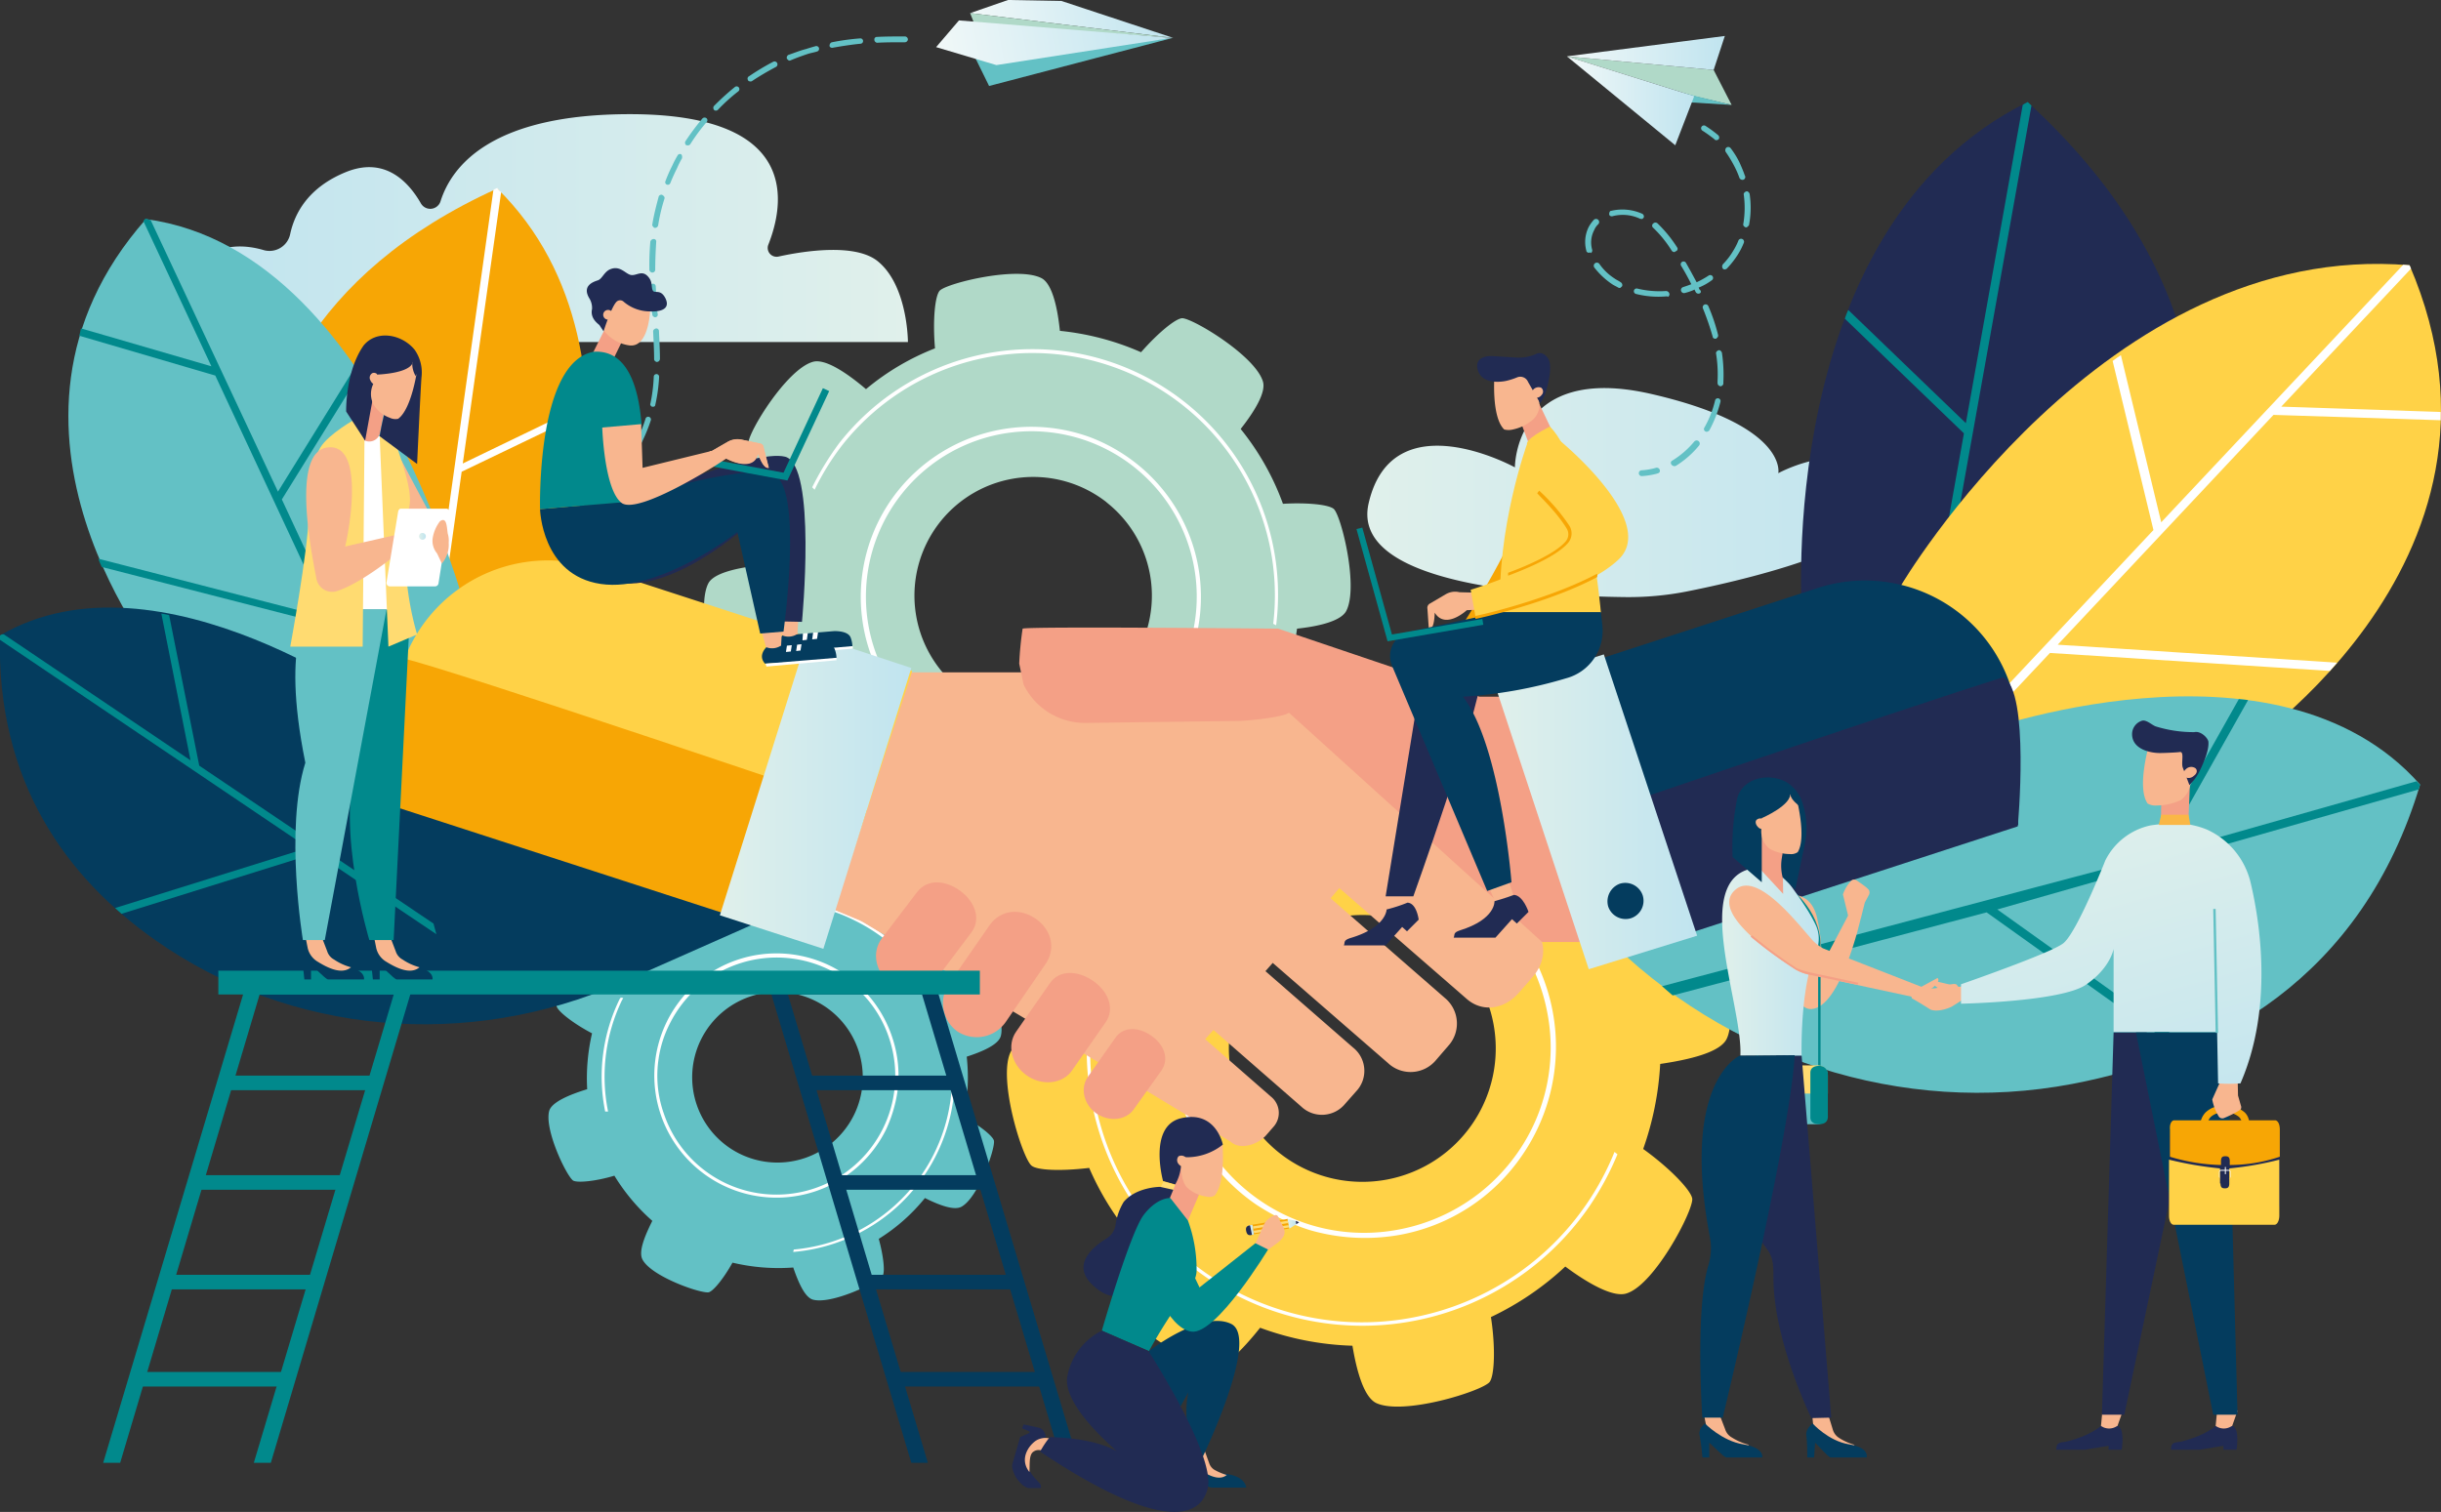
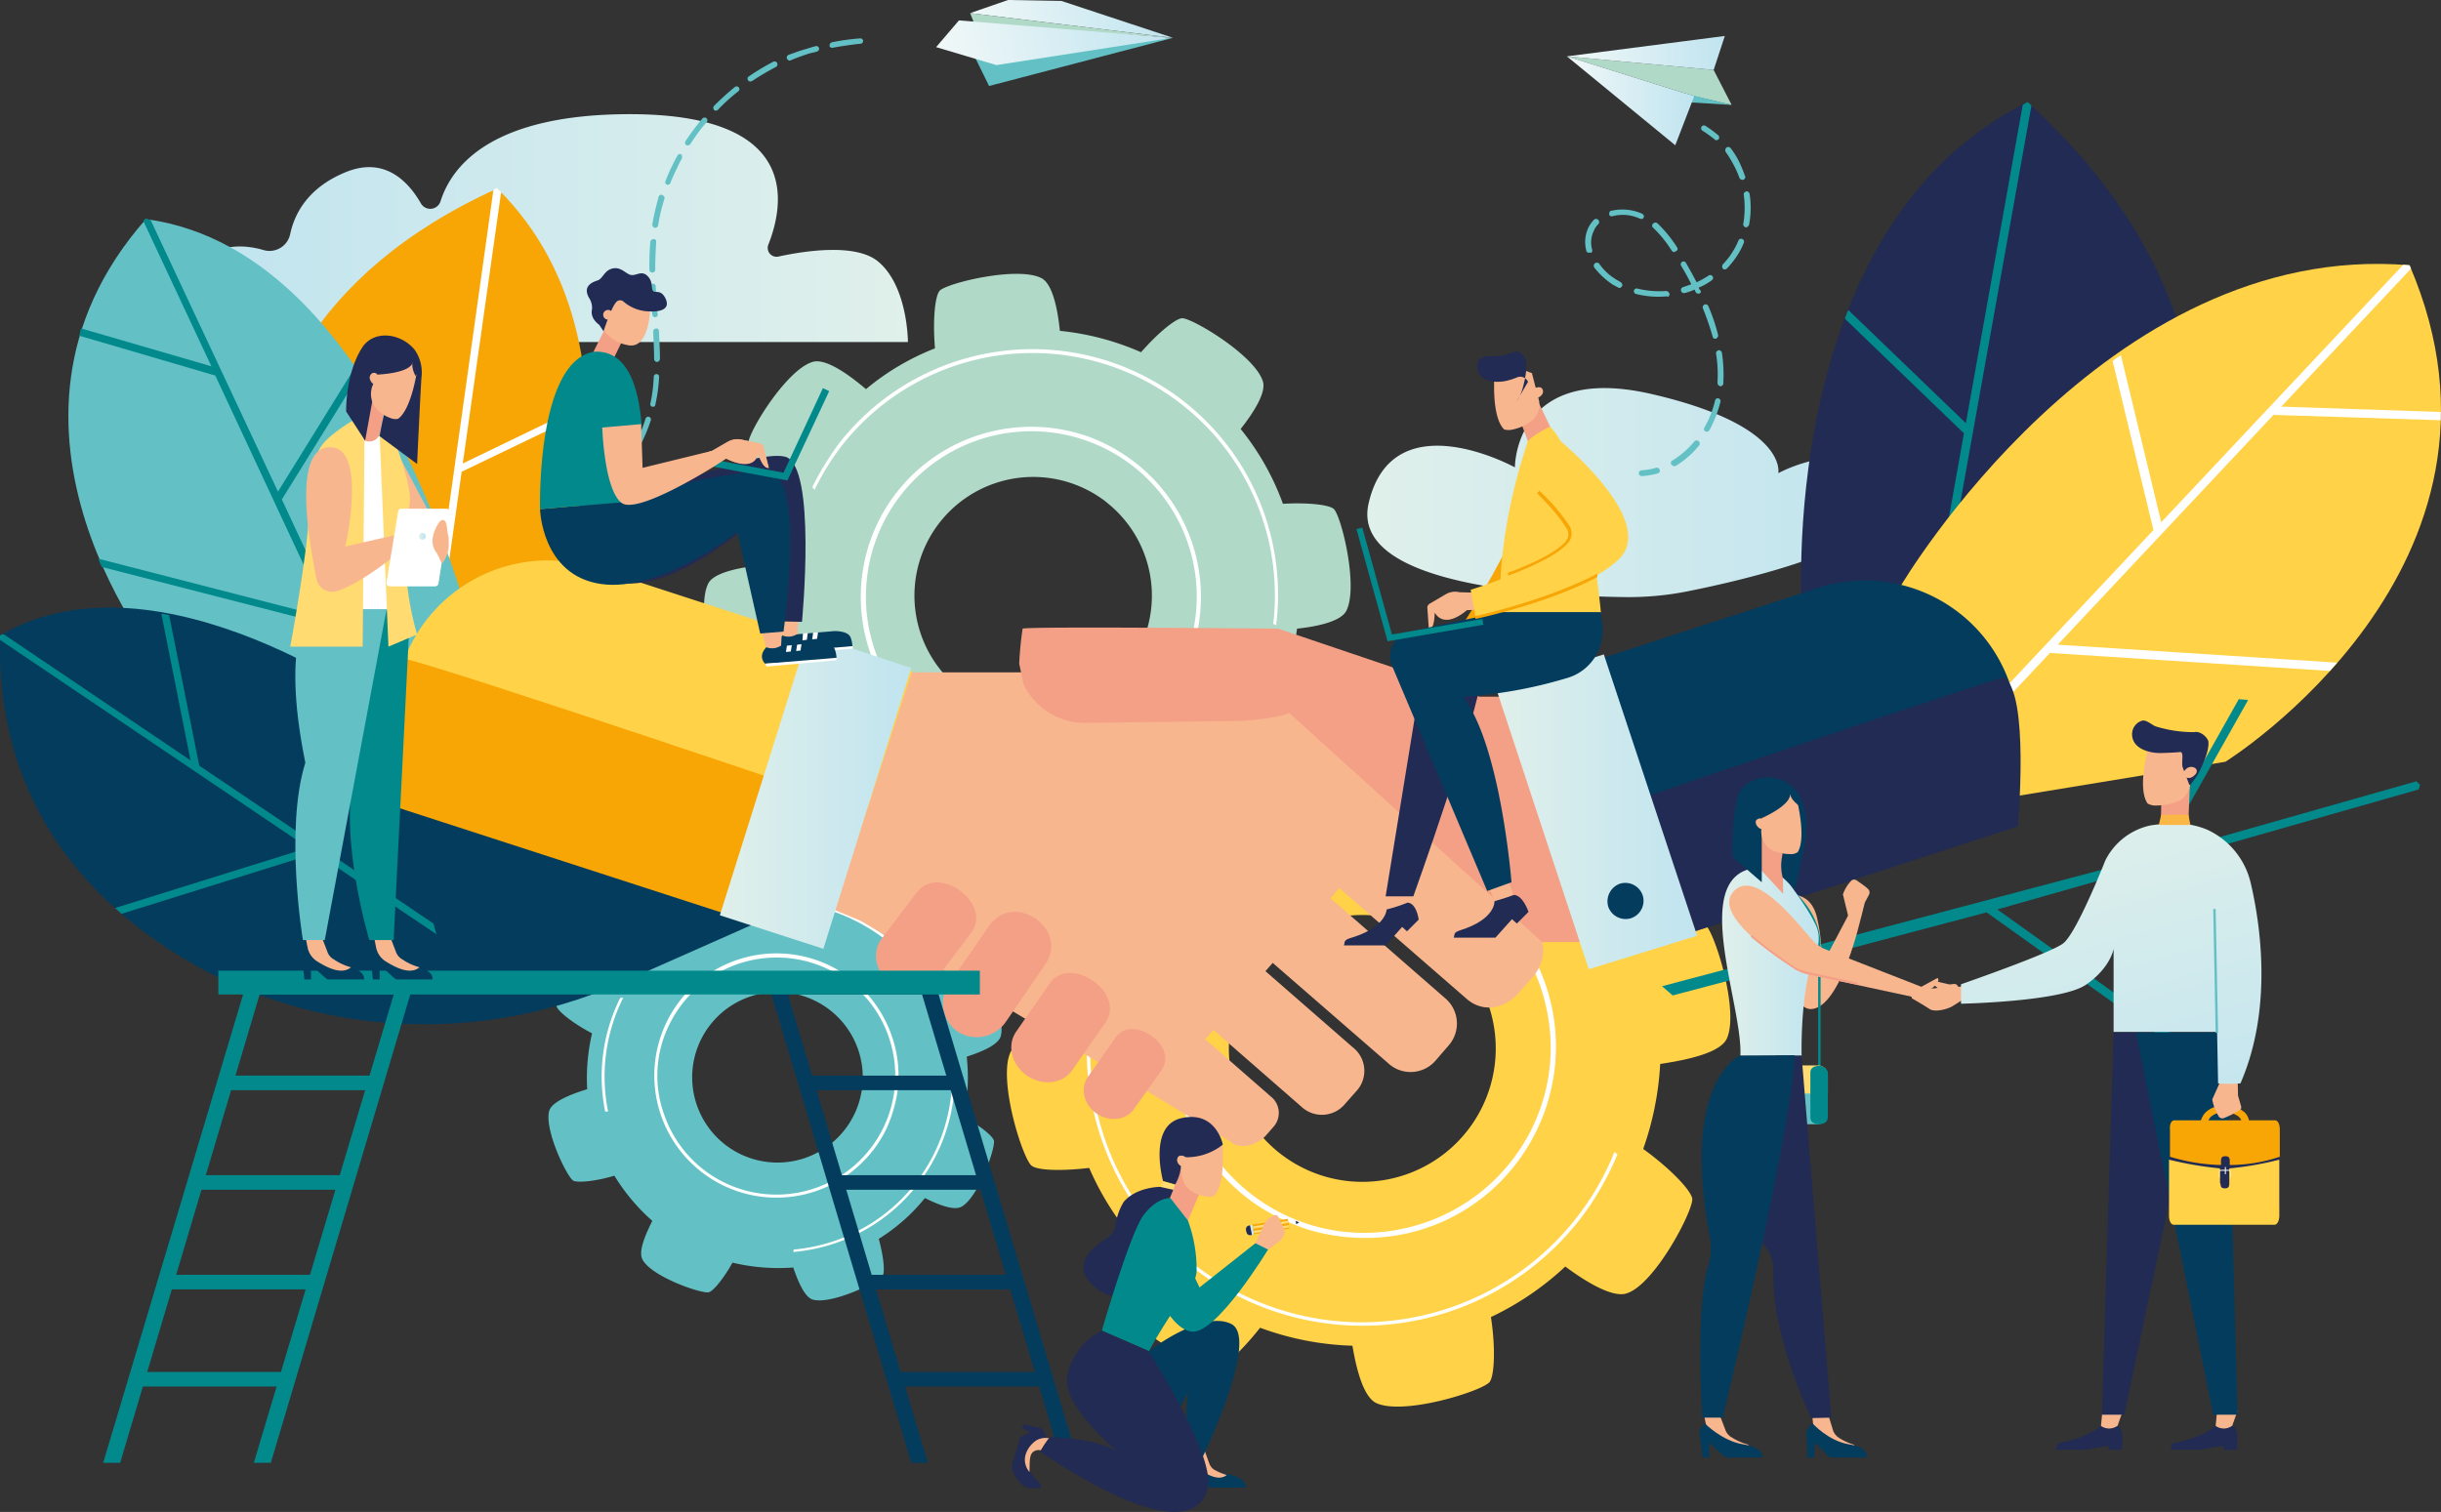
<svg xmlns="http://www.w3.org/2000/svg" xmlns:xlink="http://www.w3.org/1999/xlink" viewBox="0 0 502.3 311.21">
  <rect x="0" y="0" width="502.3" height="311.21" fill="#333333" stroke="none" />
  <defs>
    <style>.cls-1{fill:#ffd247;}.cls-2{fill:#fff;}.cls-3{fill:#b0d9c8;}.cls-4{fill:#63c1c5;}.cls-5{fill:url(#linear-gradient);}.cls-6{fill:#212b53;}.cls-7{fill:#01898c;}.cls-8{fill:url(#linear-gradient-2);}.cls-9{fill:url(#linear-gradient-3);}.cls-10{fill:url(#linear-gradient-4);}.cls-11{fill:url(#linear-gradient-5);}.cls-12{fill:url(#linear-gradient-6);}.cls-13{fill:#f7a605;}.cls-14{fill:#043c5e;}.cls-15{fill:#f8b68f;}.cls-16{fill:#f4a086;}.cls-17{fill:url(#linear-gradient-7);}.cls-18{fill:url(#linear-gradient-8);}.cls-19{fill:url(#linear-gradient-9);}.cls-20{fill:#fab746;}.cls-21{fill:#ffdb71;}.cls-22{fill:url(#linear-gradient-10);}.cls-23{fill:url(#linear-gradient-11);}.cls-24{fill:url(#linear-gradient-12);}.cls-25{fill:url(#linear-gradient-13);}</style>
    <linearGradient id="linear-gradient" x1="281.37" y1="180.6" x2="388.44" y2="180.6" gradientTransform="matrix(1, 0, 0, -1, 0, 282)" gradientUnits="userSpaceOnUse">
      <stop offset="0" stop-color="#e0f0eb" />
      <stop offset="1" stop-color="#c0e4ef" />
    </linearGradient>
    <linearGradient id="linear-gradient-2" x1="-351.74" y1="235.05" x2="-202.53" y2="235.05" gradientTransform="translate(-164.91 282) rotate(180)" xlink:href="#linear-gradient" />
    <linearGradient id="linear-gradient-3" x1="-204.91" y1="271.1" x2="-172.41" y2="271.1" gradientTransform="matrix(1, 0, 0, -1, 527.37, 282)" gradientUnits="userSpaceOnUse">
      <stop offset="0" stop-color="#f1f8f8" />
      <stop offset="1" stop-color="#c0e4ef" />
    </linearGradient>
    <linearGradient id="linear-gradient-4" x1="-204.91" y1="261.25" x2="-178.71" y2="261.25" xlink:href="#linear-gradient-3" />
    <linearGradient id="linear-gradient-5" x1="72.52" y1="229.39" x2="112.7" y2="229.39" gradientTransform="matrix(0.98, -0.18, -0.18, -0.98, 171.08, 247.05)" xlink:href="#linear-gradient-3" />
    <linearGradient id="linear-gradient-6" x1="64.31" y1="228.27" x2="112.4" y2="228.27" gradientTransform="matrix(0.98, -0.18, -0.18, -0.98, 171.08, 247.05)" xlink:href="#linear-gradient-3" />
    <linearGradient id="linear-gradient-7" x1="307.83" y1="114.9" x2="349.23" y2="114.9" xlink:href="#linear-gradient" />
    <linearGradient id="linear-gradient-8" x1="148.13" y1="119.1" x2="187.53" y2="119.1" xlink:href="#linear-gradient" />
    <linearGradient id="linear-gradient-9" x1="-160.32" y1="116.52" x2="-181.42" y2="40.75" gradientTransform="translate(265.03 282) rotate(180)" xlink:href="#linear-gradient" />
    <linearGradient id="linear-gradient-10" x1="354.38" y1="84" x2="374.26" y2="84" xlink:href="#linear-gradient" />
    <linearGradient id="linear-gradient-11" x1="86.18" y1="171.6" x2="87.61" y2="171.6" xlink:href="#linear-gradient" />
    <linearGradient id="linear-gradient-12" x1="257.08" y1="28.85" x2="258.08" y2="28.85" xlink:href="#linear-gradient" />
    <linearGradient id="linear-gradient-13" x1="264.97" y1="30.1" x2="266.74" y2="30.1" xlink:href="#linear-gradient" />
  </defs>
  <g id="Layer_2" data-name="Layer 2">
    <g id="Ñëîé_1" data-name="Ñëîé 1">
      <path class="cls-1" d="M348.23,246.8c-.1-1.6-4.4-6.2-10.1-10.3a62.54,62.54,0,0,0,3.5-17.5c6.1-.9,12.4-2.4,13.7-5.2,2.6-5.6-2.4-21.6-4.3-23.3-1.2-1.1-7.7-1.3-14.8-.1a63.73,63.73,0,0,0-9.5-14.9c3.7-4.9,7.1-10.5,6-13.4-2.1-5.8-16.9-13.6-19.6-13.5-1.6.1-6.2,4.4-10.3,10a60.86,60.86,0,0,0-17.6-4.1c-.9-5.9-2.4-11.8-5.1-13-5.6-2.6-21.6,2.4-23.3,4.3-1,1.2-1.3,6.9-.3,13.3a59.77,59.77,0,0,0-16.1,9.9c-4.5-3.2-9.3-5.9-11.9-5-5.8,2.1-13.6,16.9-13.5,19.6.1,1.5,3.5,5.3,8.4,9a61.57,61.57,0,0,0-4.4,19.2c-5.2.9-10,2.4-11.1,4.8-2.6,5.6,2.4,21.6,4.3,23.3,1.1,1,6,1.2,11.9.5A58.19,58.19,0,0,0,235,257c-3,4.3-5.3,8.7-4.4,11.2,2.1,5.8,16.9,13.6,19.6,13.5,1.5-.1,5.3-3.6,9.1-8.4a59.88,59.88,0,0,0,19,3.7c.9,5.4,2.4,10.6,4.9,11.8,5.6,2.6,21.6-2.4,23.3-4.3,1-1.2,1.3-6.9.3-13.4a60,60,0,0,0,15.3-10.4c4.7,3.5,10,6.5,12.7,5.5C340.53,264.3,348.33,249.4,348.23,246.8Zm-83.5-8.4a27.46,27.46,0,1,1,38.2-7A27.45,27.45,0,0,1,264.73,238.4Z" />
      <path class="cls-2" d="M269.53,253.2a43.51,43.51,0,0,1-11.1-5.3,39.4,39.4,0,1,1,54.8-10.1h0a38.93,38.93,0,0,1-25.3,16.4A40.77,40.77,0,0,1,269.53,253.2Zm22.2-74.4a36.91,36.91,0,0,0-17.8-.9,38.41,38.41,0,0,0-24.6,15.9,37.72,37.72,0,0,0-6.1,28.6,38.41,38.41,0,0,0,15.9,24.6,37.72,37.72,0,0,0,28.6,6.1,38.41,38.41,0,0,0,24.6-15.9h0a37.72,37.72,0,0,0,6.1-28.6,38.41,38.41,0,0,0-15.9-24.6A35.86,35.86,0,0,0,291.73,178.8Z" />
      <path class="cls-2" d="M332.83,237.6c-.2-.2-.4-.3-.6-.5a56,56,0,0,1-83.7,25.2,55.76,55.76,0,0,1-24.1-49.3h0c-.2-.1-.5-.2-.7-.3A56.71,56.71,0,0,0,327,248.4,59.75,59.75,0,0,0,332.83,237.6Z" />
      <path class="cls-2" d="M277.33,160.1a55.88,55.88,0,0,1,34.9,9.8c.2.1.4.3.6.4.1-.2.1-.5.2-.7-.1-.1-.3-.2-.4-.3a56,56,0,0,0-35.2-9.9A1.7,1.7,0,0,0,277.33,160.1Z" />
      <path class="cls-3" d="M154,91.2c0,1.5,3.5,5.8,8.4,9.7a55.07,55.07,0,0,0-4.1,15.3c-5.4.4-11.2,1.5-12.5,3.8-2.6,4.8.9,19.3,2.5,21,1,1.1,6.8,1.6,13.2.9a52.61,52.61,0,0,0,7.6,13.7c-3.6,4.2-6.9,8.9-6.1,11.5,1.5,5.3,14.3,13,16.6,13.1,1.5,0,5.8-3.5,9.7-8.3a54.43,54.43,0,0,0,15.4,4.6c.5,5.3,1.5,10.6,3.8,11.9,4.8,2.6,19.3-.9,21-2.5,1-1,1.5-6,1-11.8a54.76,54.76,0,0,0,14.9-7.9c3.8,3.1,7.9,5.8,10.3,5.1,5.3-1.5,13-14.3,13.1-16.6,0-1.3-2.8-4.9-6.9-8.5a56.89,56.89,0,0,0,5-16.8c4.7-.5,9-1.6,10.1-3.6,2.6-4.8-.9-19.3-2.5-21-.9-.9-5.3-1.4-10.5-1.1a53.55,53.55,0,0,0-8.7-15.4c2.9-3.7,5.2-7.5,4.6-9.7-1.5-5.3-14.3-13-16.6-13.1-1.3,0-4.9,2.9-8.5,7a55.05,55.05,0,0,0-16.7-4.4c-.5-4.9-1.6-9.6-3.7-10.8-4.8-2.6-19.3.9-21,2.5-1,1-1.5,6.1-1,11.9a51.18,51.18,0,0,0-14.2,8.4c-4-3.4-8.5-6.4-11-5.6C161.83,76.1,154,88.9,154,91.2Zm73.7,12.2a24.43,24.43,0,1,1-34.3,4.1A24.46,24.46,0,0,1,227.73,103.4Z" />
      <path class="cls-2" d="M224.33,90a35.86,35.86,0,0,1,9.5,5.4,35,35,0,1,1-49.2,5.8h0A35.18,35.18,0,0,1,224.33,90Zm-23.9,64.8a34.26,34.26,0,0,0,38.5-10.9,34,34,0,1,0-53.4-42.2h0a34,34,0,0,0,5.6,47.8A29.84,29.84,0,0,0,200.43,154.8Z" />
      <path class="cls-2" d="M167.13,100.3l.5.5a52,52,0,0,1,5.7-9.2A49.89,49.89,0,0,1,262,128.4h0l.6.3a50.54,50.54,0,0,0-89.9-37.5A60,60,0,0,0,167.13,100.3Z" />
      <path class="cls-2" d="M212.13,172.2a49.52,49.52,0,0,1-30.4-10.6c-.2-.1-.3-.3-.5-.4a1.42,1.42,0,0,0-.2.6l.3.3A50,50,0,0,0,212,172.9C212,172.6,212.13,172.4,212.13,172.2Z" />
      <path class="cls-4" d="M173.33,175.9c-1,.2-3.5,3.4-5.6,7.3a39.75,39.75,0,0,0-11.4-.6c-1.1-3.8-2.7-7.6-4.5-8.2-3.8-1.1-13.4,3.5-14.4,4.9-.6.9-.1,5,1.3,9.4a39.66,39.66,0,0,0-8.5,7.4c-3.5-1.9-7.3-3.5-9-2.6-3.5,1.9-7,12-6.7,13.6.2,1,3.3,3.5,7.3,5.6a40.74,40.74,0,0,0-1,11.5c-3.6,1.1-7.2,2.6-7.8,4.4-1.1,3.8,3.5,13.4,4.9,14.4.8.5,4.5.2,8.5-1a40.61,40.61,0,0,0,7.8,9.3c-1.6,3.2-2.9,6.4-2,8,1.9,3.5,12,7,13.6,6.7.9-.2,3-2.7,4.9-6.1a40.94,40.94,0,0,0,12.5,1c1.1,3.2,2.4,6.1,4,6.6,3.8,1.1,13.4-3.5,14.4-4.9.5-.8.2-3.9-.8-7.6a38,38,0,0,0,9.5-8.4c3,1.5,6,2.6,7.5,1.8,3.5-1.9,7-12,6.7-13.6-.2-.9-2.7-3-6.2-4.9a39.81,39.81,0,0,0,.6-12.4c3.4-1.1,6.5-2.5,7-4.2,1.1-3.8-3.5-13.4-4.9-14.4-.8-.6-4.5-.2-8.5,1.1a38.9,38.9,0,0,0-8-8.7c1.8-3.3,3.2-6.9,2.3-8.5C185,179.1,174.93,175.6,173.33,175.9Zm2.4,53.6a17.55,17.55,0,1,1-8-23.5A17.54,17.54,0,0,1,175.73,229.5Z" />
      <path class="cls-2" d="M184.63,225a28.32,28.32,0,0,1-2.3,7.5,25.14,25.14,0,1,1-11.5-33.7h0a25.25,25.25,0,0,1,12.7,14.5A24.69,24.69,0,0,1,184.63,225Zm-49.1-7.1a23.36,23.36,0,0,0,1.1,11.4,24.44,24.44,0,1,0,46.3-15.7,24,24,0,0,0-12.3-14h0a24.58,24.58,0,0,0-32.8,11.1A23.29,23.29,0,0,0,135.53,217.9Z" />
      <path class="cls-2" d="M168.93,186.4c-.1.1-.2.3-.3.4a33.91,33.91,0,0,1,7.3,2.7,35.75,35.75,0,0,1-12.6,67.7h0c0,.2-.1.3-.1.5a36.28,36.28,0,0,0,13-68.7A53.18,53.18,0,0,0,168.93,186.4Z" />
      <path class="cls-2" d="M125.13,228.8a36.26,36.26,0,0,1,2.9-23,.76.76,0,0,0,.2-.4.9.9,0,0,1-.5-.1c0,.1-.1.2-.2.3a36.24,36.24,0,0,0-3,23.2Z" />
      <path class="cls-5" d="M281.63,103.6c-3.9,17,36.1,19.1,52.6,19.3a62.1,62.1,0,0,0,13.6-1.3c13.9-2.8,44.5-10.3,40.2-20.3-5.5-13-22.1-3.9-22.1-3.9s2.1-9.8-26.1-16.3-28.1,15.1-28.1,15.1S286.53,82.3,281.63,103.6Z" />
      <path class="cls-6" d="M370.83,126.7S364.73,47,417.23,21c74.3,68.1,7.1,141,7.1,141Z" />
      <path class="cls-7" d="M417.23,21c.3.2.5.5.8.7l-16.6,92.7,50.4-30.2c.1.7.1,1.3.2,1.9l-51,30.6-4.8,26.8-1.6-1,9.5-53.3h0l-24.5-23.6a13.36,13.36,0,0,1,.7-1.8l24.2,23.3,11.7-65.5c.4-.3.7-.4,1-.6Z" />
      <path class="cls-1" d="M391.13,120.6s41.9-71.3,104.7-66c26.7,62-37.9,102.2-37.9,102.2l-68.8,11.3Z" />
      <path class="cls-2" d="M436.43,73.1l8.3,34.4,49.8-53c.4,0,.9.1,1.3.1.1.2.2.5.3.7l-26.7,28.4,32.8,1.1v1.7l-34.4-1.1-44.4,47.3,57.5,3.7c-.5.6-1,1.1-1.5,1.7l-57.6-3.7L390.23,168l-1.2.2.2-1.7,53.9-57.4-8.4-34.8C435.43,73.8,435.93,73.4,436.43,73.1Z" />
-       <path class="cls-4" d="M406,151.1s62.4-23.1,92,10.4c-12,40.1-42.3,56-71.5,61.6-35.2,6.7-71.4-5.2-96.5-30.7l-17-17.2Z" />
      <path class="cls-7" d="M498,161.5c-.1.3-.2.7-.3,1L411,187.2l39.9,28.5c-.6.3-1.3.5-1.9.8l-40.2-28.7-64.6,17.1L342,203l100.4-26.6,18.3-32.5c.6.1,1.3.1,1.9.2l-17.8,31.6,52.5-14.9a2.34,2.34,0,0,0,.7.7Z" />
      <path class="cls-8" d="M186.83,70.4H41.13s-7.9-10,0-16.7c4.4-3.7,9.5-3.3,13.2-2.2a4.35,4.35,0,0,0,5.4-3.4c.9-4.1,3.6-9.5,11.5-12.7,7.7-3.1,12.6,1.6,15.4,6.5a2.22,2.22,0,0,0,4-.4c2.4-7.7,11-18,39-18,35.6,0,31.6,18.9,28.5,26.8a1.82,1.82,0,0,0,2.1,2.5c5.5-1.2,15.7-2.7,20.3.9C186.83,58.7,186.83,70.4,186.83,70.4Z" />
      <polygon class="cls-3" points="352.63 14.4 356.33 21.6 348.63 19.8 322.43 11.6 352.63 14.4" />
      <polygon class="cls-4" points="356.33 21.6 343.33 20.8 346.53 19.2 356.33 21.6" />
      <polygon class="cls-9" points="352.63 14.4 354.93 7.4 322.43 11.6 352.63 14.4" />
      <polygon class="cls-10" points="322.43 11.6 348.63 19.8 344.73 29.9 322.43 11.6" />
      <path class="cls-4" d="M353.43,28.8c.1,0,.1-.1.2-.1a.64.64,0,0,0-.1-.9,24.76,24.76,0,0,0-2.6-1.9.58.58,0,0,0-.6,1c.8.5,1.6,1.1,2.4,1.7A.53.53,0,0,0,353.43,28.8Z" />
      <path class="cls-4" d="M343.93,95.6a.52.52,0,0,1,.2-.8,18.3,18.3,0,0,0,4.5-3.9.64.64,0,0,1,1,.8,19.1,19.1,0,0,1-4.8,4.2h0A.76.76,0,0,1,343.93,95.6Zm7-6.8a.54.54,0,0,1-.2-.8,21.09,21.09,0,0,0,2.2-5.6.57.57,0,0,1,1.1.3,24.92,24.92,0,0,1-2.3,5.9c-.1.1-.2.2-.3.2A.45.45,0,0,1,350.93,88.8Zm3.1-9.3a.67.67,0,0,1-.6-.7v-.3a27.26,27.26,0,0,0-.3-5.7c-.1-.3.2-.6.5-.7s.6.2.7.5a30.56,30.56,0,0,1,.3,6v.3a.55.55,0,0,1-.3.5A.37.37,0,0,1,354,79.5Zm-.9-9.8c-.3.1-.7-.1-.7-.4a57.41,57.41,0,0,0-2-5.8.6.6,0,0,1,1.1-.5,37.35,37.35,0,0,1,2,5.9.61.61,0,0,1-.3.7C353.23,69.7,353.23,69.7,353.13,69.7Zm-3.4-9.3a.63.63,0,0,1-.8-.3c-.1-.2-.2-.3-.2-.5a11.76,11.76,0,0,1-2,.7.63.63,0,0,1-.4-1.2c.6-.2,1.2-.4,1.7-.6-.6-1.2-1.3-2.5-2.1-3.8a.58.58,0,0,1,1-.6c.8,1.4,1.5,2.7,2.2,4a20.13,20.13,0,0,0,2.5-1.4.58.58,0,0,1,.6,1,11.74,11.74,0,0,1-2.7,1.5c.1.1.1.3.2.4.4.3.3.7,0,.8Zm4.8-5.1a.75.75,0,0,1,0-.9,14.8,14.8,0,0,0,2.2-2.9,12.44,12.44,0,0,0,1-2,.6.6,0,1,1,1.1.5,15.05,15.05,0,0,1-1.1,2.2,18.31,18.31,0,0,1-2.4,3.1.35.35,0,0,1-.2.1A.48.48,0,0,1,354.53,55.3ZM342.93,61a18.78,18.78,0,0,1-6.3-.5.57.57,0,1,1,.3-1.1,19.39,19.39,0,0,0,5.9.5.73.73,0,0,1,.7.6.6.6,0,0,1-.3.6A.37.37,0,0,0,342.93,61Zm16.3-14.2c-.3-.1-.6-.4-.5-.7a20,20,0,0,0,.1-6c-.1-.3.2-.6.5-.7s.6.2.7.5a18.94,18.94,0,0,1-.1,6.3.45.45,0,0,1-.3.4C359.53,46.8,359.43,46.8,359.23,46.8ZM333,59.2c-.5-.3-1-.5-1.4-.8a15.62,15.62,0,0,1-3.5-3.3.64.64,0,1,1,1-.8,11.07,11.07,0,0,0,3.1,3c.4.3.9.5,1.3.8a.67.67,0,0,1,.3.8l-.3.3A.45.45,0,0,1,333,59.2Zm11-7.6a24.16,24.16,0,0,0-3.8-4.7.56.56,0,0,1,0-.9.63.63,0,0,1,.9,0,27,27,0,0,1,4,4.9.52.52,0,0,1-.2.8h-.1C344.63,52,344.23,51.9,344,51.6ZM358.73,37a.68.68,0,0,1-.8-.4,18.89,18.89,0,0,0-1.1-2.5,26.06,26.06,0,0,0-1.7-2.8.74.74,0,0,1,.1-.9.63.63,0,0,1,.9.1,17.48,17.48,0,0,1,1.8,2.9c.4.9.8,1.8,1.1,2.7a.59.59,0,0,1-.3.9Zm-31.6,15c-.3.1-.7-.1-.7-.4a6.89,6.89,0,0,1,.5-4.9,7.1,7.1,0,0,1,1-1.4.64.64,0,1,1,.9.9,3.6,3.6,0,0,0-.8,1.2,5.44,5.44,0,0,0-.4,4,.61.61,0,0,1-.3.7C327.23,51.9,327.23,51.9,327.13,52Zm10.3-7a8.33,8.33,0,0,0-5.6-.5c-.3.1-.7-.1-.7-.4s.1-.7.4-.7a10,10,0,0,1,6.4.6.63.63,0,0,1,.3.8l-.3.3C337.73,45,337.53,45.1,337.43,45Z" />
      <path class="cls-4" d="M341.23,97.4a.52.52,0,0,0,.3-.7.63.63,0,0,0-.8-.4,13.52,13.52,0,0,1-2.9.5.6.6,0,0,0,0,1.2,15.44,15.44,0,0,0,3.1-.5Z" />
      <polygon class="cls-11" points="241.43 7.8 218.43 0.2 207.43 0 199.63 2.7 241.43 7.8" />
      <polyline class="cls-3" points="241.43 7.8 200.53 5 199.63 2.7" />
      <polygon class="cls-4" points="200.73 11.9 200.73 12 203.53 17.7 241.33 7.8 200.73 11.9" />
      <polygon class="cls-12" points="192.63 9.7 197.33 4.2 241.13 7.8 205.03 13.4 192.63 9.7" />
      <path class="cls-4" d="M119.13,103.2a28.84,28.84,0,0,0,3.4-2.3.61.61,0,0,1,.8.1.52.52,0,0,1-.1.8,22.55,22.55,0,0,1-3.6,2.4,6.11,6.11,0,0,1-1.4.7.45.45,0,0,1-.5,0c-.1-.1-.2-.1-.3-.3a.78.78,0,0,1,.2-.8A4.24,4.24,0,0,0,119.13,103.2Z" />
-       <path class="cls-4" d="M180.43,7.6c1.8-.1,3.7-.1,5.8-.1a.65.65,0,0,1,.6.6.65.65,0,0,1-.6.6c-2.1,0-3.9,0-5.7.1a.37.37,0,0,1-.3-.1.55.55,0,0,1-.3-.5A.5.5,0,0,1,180.43,7.6Z" />
      <path class="cls-4" d="M171,9.8c-.2-.1-.3-.2-.3-.4s.1-.6.5-.7a47.78,47.78,0,0,1,5.8-.8.55.55,0,0,1,.1,1.1c-2,.2-3.9.5-5.6.8A.78.78,0,0,1,171,9.8Z" />
      <path class="cls-4" d="M128.83,94.3a.57.57,0,1,1,.9.7,32.34,32.34,0,0,1-3.8,4.5.59.59,0,0,1-.7.1c-.1,0-.1-.1-.2-.1a.61.61,0,0,1,0-.8A26.07,26.07,0,0,0,128.83,94.3Z" />
      <path class="cls-4" d="M130.83,92.2a.54.54,0,0,1-.2-.8c.2-.5.5-.9.7-1.4a25,25,0,0,0,1.5-3.8.57.57,0,1,1,1.1.3,33.35,33.35,0,0,1-1.6,4c-.2.5-.5,1-.7,1.4a.5.5,0,0,1-.8.3Z" />
      <path class="cls-4" d="M134.23,83.7h-.1c-.2-.1-.4-.4-.3-.6a33,33,0,0,0,.7-5.6.55.55,0,1,1,1.1.1,33.82,33.82,0,0,1-.8,5.8C134.83,83.6,134.53,83.8,134.23,83.7Z" />
      <path class="cls-4" d="M140.33,32.6a18.65,18.65,0,0,0-1,2c-.5,1-1,2.1-1.4,3.1a.55.55,0,0,1-.7.3h0a.52.52,0,0,1-.3-.7,30.9,30.9,0,0,1,1.4-3.2,21.16,21.16,0,0,1,1.1-2.1.54.54,0,0,1,.8-.2A1.06,1.06,0,0,1,140.33,32.6Z" />
      <path class="cls-4" d="M136.73,40.9a36.52,36.52,0,0,0-1.3,5.5.67.67,0,0,1-.7.5c-.1,0-.1,0-.2-.1s-.4-.4-.3-.6c.3-1.9.8-3.8,1.3-5.7a.57.57,0,0,1,.7-.4C136.63,40.3,136.83,40.6,136.73,40.9Z" />
      <path class="cls-4" d="M145.43,25.1a39,39,0,0,0-3.4,4.6.66.66,0,0,1-.7.2h-.1a.63.63,0,0,1-.2-.8,52,52,0,0,1,3.5-4.7.62.62,0,0,1,.8-.1A.53.53,0,0,1,145.43,25.1Z" />
      <path class="cls-4" d="M154.73,16.7a.64.64,0,0,1-.6,0,.22.22,0,0,1-.2-.2.54.54,0,0,1,.2-.8,50.88,50.88,0,0,1,5-3,.6.6,0,1,1,.5,1.1C157.93,14.7,156.23,15.7,154.73,16.7Z" />
      <path class="cls-4" d="M134.83,65.3a.37.37,0,0,1-.3-.1.55.55,0,0,1-.3-.5l-.1-.7c-.1-1.7-.2-3.4-.3-5a.55.55,0,1,1,1.1-.1c.1,1.7.2,3.3.3,5l.1.7A.54.54,0,0,1,134.83,65.3Z" />
      <path class="cls-4" d="M147.73,22.6a.59.59,0,0,1-.7.1.1.1,0,0,1-.1-.1.61.61,0,0,1,0-.8,52.21,52.21,0,0,1,4.3-3.9.57.57,0,1,1,.7.9A37,37,0,0,0,147.73,22.6Z" />
      <path class="cls-4" d="M135,67.6a.56.56,0,0,1,.6.5c.1,2.3.2,4.1.2,5.8a.65.65,0,0,1-.6.6.37.37,0,0,1-.3-.1.55.55,0,0,1-.3-.5c0-1.7-.1-3.5-.2-5.7Q134.43,67.75,135,67.6Z" />
      <path class="cls-4" d="M114.73,105.3a.54.54,0,0,1,.4,1,39.41,39.41,0,0,1-5.5,1.8h-.4c-.1-.1-.3-.2-.3-.4a.57.57,0,0,1,.4-.7A49.51,49.51,0,0,0,114.73,105.3Z" />
      <path class="cls-4" d="M134.53,49.2a.5.5,0,0,1,.5.6c-.1,1.7-.2,3.6-.2,5.7a.58.58,0,0,1-.6.6.37.37,0,0,1-.3-.1.55.55,0,0,1-.3-.5,53.37,53.37,0,0,1,.2-5.8A.75.75,0,0,1,134.53,49.2Z" />
      <path class="cls-4" d="M165.83,10.1c.6-.2,1.3-.4,2-.6a.57.57,0,1,1,.3,1.1c-.6.2-1.3.3-1.9.5-1.2.4-2.3.8-3.5,1.3a.45.45,0,0,1-.5,0l-.3-.3a.67.67,0,0,1,.3-.8C163.43,10.9,164.63,10.4,165.83,10.1Z" />
      <path class="cls-13" d="M111.83,136.3s25.9-62.7-9.5-97.5c-77.9,35.3-43,111.8-43,111.8Z" />
      <path class="cls-2" d="M102.33,38.7a3,3,0,0,0-.8.4l-11.1,79.2L57.83,80.6l-.6,1.5,33,38.1L87,143l1.6-.4L95,97.1h0l26-12.5a8.6,8.6,0,0,0-.1-1.6L95.23,95.4l7.9-55.9a3,3,0,0,1-.8-.8Z" />
      <path class="cls-4" d="M98.43,135.1s-18-83.2-68.4-90c-37.9,42.9,3.6,92.4,3.6,92.4l52.5,27.3Z" />
      <path class="cls-7" d="M73,75.7l-15.8,25.5L31,45.3l-1.1-.3c-.1.2-.3.3-.4.5l14,29.9-26.8-7.8a2.35,2.35,0,0,0-.2.8l-.2.7,28,8.2,23.3,49.9L20.23,115c.2.6.5,1.2.7,1.7l47.5,12.2L85,164.3l.9.5.3-1.4L58,102.8,74,77A14.7,14.7,0,0,0,73,75.7Z" />
      <path class="cls-14" d="M80,146.7s-47.2-35.1-80-15.9c-.8,30.2,13.8,49.9,31.8,62.6,28,19.8,64.6,22.7,96,8.9l38.6-17.1Z" />
      <path class="cls-7" d="M0,130.8v.9l63.4,42.8-39.7,12.4c.4.4.9.8,1.3,1.2l40-12.5,24.8,16.7-.6-2.2L41,157.6l-6.2-31-1.6-.3,6,30.2L.83,130.6a.83.83,0,0,0-.8.2Z" />
      <path class="cls-15" d="M315.13,190.5l-59-52.1H153.73v45.9l12.8.8,10.7,4.5,60.3,35.9,15.7,9.5c2,1.8,5.5.6,7.2-1.2L262,232a4.29,4.29,0,0,0-.5-6.3L248,213.9l1.7-1.9,18.1,15.8a6.17,6.17,0,0,0,9-.6l2.3-2.6a6.12,6.12,0,0,0-.7-9l-18-15.7,1.5-1.7,23.7,20.6a6.79,6.79,0,0,0,9.9-.6l2.5-2.9a6.83,6.83,0,0,0-.7-9.9l-23.5-20.5,1.8-2.1,26.2,22.8c3.3,2.9,7.8,2.1,10.7-1.2l2.8-3.2C318.23,197.9,318.43,193.4,315.13,190.5Z" />
      <path class="cls-16" d="M331.33,193.8l-2.1-50.4h-24.8l-41.4-14s-51.6-.5-52.6,0a70.55,70.55,0,0,0-.7,7.2l.9,4.3a14.06,14.06,0,0,0,13.1,7.9l30.9-.4c1.8,0,9.3-.7,10.6-1.7l52.1,47.2h14Z" />
      <path class="cls-16" d="M220.63,220.3c-1.9,2.8-6.1,3.3-9.3,1.1h0c-3.2-2.2-4.2-6.3-2.2-9.1l6.9-9.9c1.9-2.8,5.7-2.7,8.9-.5h0c3.2,2.2,4.5,5.8,2.6,8.5Z" />
      <path class="cls-16" d="M207,210.3a7.27,7.27,0,0,1-10,2h0a7.15,7.15,0,0,1-1.6-10l8.2-11.8c2.3-3.3,6.3-3.6,9.5-1.4h0c3.2,2.2,4.3,6.1,2,9.4Z" />
      <path class="cls-16" d="M192.53,201.7c-2.1,2.7-6.2,3-9.3.7h0c-3.1-2.3-3.9-6.4-1.8-9.2l7.3-9.6c2.1-2.7,5.8-2.5,8.9-.2h0c3.1,2.3,4.3,5.9,2.2,8.6Z" />
      <path class="cls-16" d="M233.33,228.3c-1.6,2.3-5,2.7-7.7.9h0c-2.6-1.8-3.4-5.2-1.8-7.5l5.7-8.1c1.6-2.3,4.7-2.3,7.4-.4h0c2.6,1.8,3.7,4.7,2.1,7.1Z" />
      <path class="cls-14" d="M374.13,121l-65.4,21.3L327,198.5l88.3-28.7V150.9A31.54,31.54,0,0,0,374.13,121Z" />
      <path class="cls-6" d="M412.23,139.4C392,145.7,318,171,318,171l9,27.8,88.2-28.7C415.23,170.2,417.73,142.2,412.23,139.4Z" />
      <polygon class="cls-17" points="330.03 134.7 349.23 192.6 326.93 199.5 307.83 141.6 330.03 134.7" />
      <path class="cls-14" d="M333.33,181.9a3.78,3.78,0,0,1,4.7,2.4h0a3.78,3.78,0,0,1-2.4,4.7h0a3.78,3.78,0,0,1-4.7-2.4h0a3.87,3.87,0,0,1,2.4-4.7Z" />
      <path class="cls-1" d="M122.53,116.9l65.2,21.2-18.3,56.2-88.3-28.7V147A31.63,31.63,0,0,1,122.53,116.9Z" />
      <path class="cls-13" d="M83.23,135.6c8.5,1.8,95.1,31.2,95.1,31.2l-9,27.8L81.13,166S80.13,137.3,83.23,135.6Z" />
      <polygon class="cls-18" points="166.33 130.5 148.13 188.4 169.43 195.3 187.53 137.5 166.33 130.5" />
      <path class="cls-6" d="M432.33,293.5s-2.1,2-7,3.2c-1.1.3-2.2-.1-2.2,1.7H429l4.9-.8v.8h2.7s.7-4.3-.8-4.9Z" />
      <path class="cls-15" d="M432.63,290.4l-.3,3.1h0a2.87,2.87,0,0,0,3.2.1l.2-.1,1.1-3.1Z" />
      <path class="cls-6" d="M455.93,293.5s-2.1,2-7,3.2c-1.1.3-2.2-.1-2.2,1.7h5.9l4.9-.8v.8h2.7s.7-4.3-.8-4.9Z" />
      <path class="cls-15" d="M456.23,290.4l-.3,3.1h0a2.87,2.87,0,0,0,3.2.1l.2-.1,1.1-3.1Z" />
      <polygon class="cls-6" points="441.73 212.5 434.93 212.5 432.53 291.2 437.13 291.2 450.63 227.1 441.73 212.5" />
      <polygon class="cls-14" points="439.53 212.5 455.43 291.2 460.43 291.2 458.33 212.5 439.53 212.5" />
      <path class="cls-13" d="M452.73,231.9l1.5-.1a2.58,2.58,0,0,1,.7-1.9,3.77,3.77,0,0,1,2.8-.9,4.14,4.14,0,0,1,3,.9,2,2,0,0,1,.6,1.3l1.5.1a3.07,3.07,0,0,0-.9-2.3,5.74,5.74,0,0,0-4.2-1.4,5.14,5.14,0,0,0-3.9,1.4A4.13,4.13,0,0,0,452.73,231.9Z" />
      <rect class="cls-6" x="446.45" y="233.72" width="22.7" height="14.6" />
      <path class="cls-1" d="M456.93,243.6c0,.9.4,1,.9,1s.9-.1.9-1v-3.1a66.41,66.41,0,0,0,10.3-1.8v11.5c0,1-.4,1.9-1,1.9h-20.7c-.6,0-1-.8-1-1.9V238.7a73.77,73.77,0,0,0,10.5,1.8v3.1Z" />
      <path class="cls-13" d="M447.43,230.6h20.7c.6,0,1,.8,1,1.9v5.6a32.62,32.62,0,0,1-10.3,1.7V239c0-.9-.4-1-.9-1s-.9.1-.9,1v.8a38.8,38.8,0,0,1-10.5-1.7v-5.6C446.43,231.4,446.83,230.6,447.43,230.6Z" />
      <path class="cls-2" d="M456.63,242.2v-1a.43.43,0,0,1,.4-.4h1.6a.43.43,0,0,1,.4.4v1a.43.43,0,0,1-.4.4H457A.43.43,0,0,1,456.63,242.2Zm.4-1.2a.27.27,0,0,0-.3.3v1a.27.27,0,0,0,.3.3h1.6a.27.27,0,0,0,.3-.3v-1a.27.27,0,0,0-.3-.3Z" />
      <path class="cls-2" d="M457.83,241.6c0,.1,0,.1.1.1h0c.1,0,.1,0,.1-.1v-1.3c0-.1,0-.1-.1-.1h0c-.1,0-.1,0-.1.1Z" />
      <path class="cls-15" d="M401.73,203.4a5.19,5.19,0,0,1-3.2.9c-1.9.2-5.9-.7-5.1,1.2,1.8,1,3.8,2.3,3.8,2.3,1.2.5,3.2,0,4.4-.6l3.5-2.2s.3-2,.3-2.1l-.8-.3A7.4,7.4,0,0,1,401.73,203.4Z" />
      <path class="cls-15" d="M401,204.2l-.2.2a4.88,4.88,0,0,1,.7.3c1,0,2,.1,3,.1a10.33,10.33,0,0,1-.1-1.4l-6.4-1.5s-.5.7.7,1.4A6.94,6.94,0,0,0,401,204.2Z" />
      <path class="cls-15" d="M457.33,221.6l-2.1,4.7a9.92,9.92,0,0,0,1.4,3.6.91.91,0,0,0,1.1.2,19.94,19.94,0,0,0,3.3-1.7.78.78,0,0,0,.1-.8l-.6-2.1-.1-4.8Z" />
      <polygon class="cls-16" points="444.73 165.2 444.63 171.5 450.23 171.2 450.63 161.4 444.73 165.2" />
      <path class="cls-15" d="M443.83,165.8a3.36,3.36,0,0,1-1.9-.4c-2.3-3.3.3-12.1.3-12.1l3.6-1.5,4.6,2.9.3,5.9a4.84,4.84,0,0,1-2,4.1h0A12.06,12.06,0,0,1,443.83,165.8Z" />
      <path class="cls-6" d="M449.13,157.9c-.3-1,.4-3.3-.6-3.1-.7.1-3.3.2-4.1.2-2,0-5.7-.8-5.7-3.9a2.89,2.89,0,0,1,1.9-2.7c.9-.4,2,.7,2.9,1.1a26.23,26.23,0,0,0,8,1.2c1.3-.3,2.7,1.1,2.9,1.9.2,1.8-1,4.5-1.9,6.3a10.52,10.52,0,0,1-2,2.7h0Z" />
      <path class="cls-15" d="M451.73,158.1a1.54,1.54,0,0,0-1.9.2c-.6.5-.7,1.2-.3,1.6a1.54,1.54,0,0,0,1.9-.2C452.13,159.2,452.23,158.5,451.73,158.1Z" />
      <path class="cls-19" d="M447.63,169.5a16.51,16.51,0,0,1,6.6,1.3,16.07,16.07,0,0,1,8.9,10.9c1.8,7.6,4.8,25.5-2.1,41.3a31.56,31.56,0,0,1-4.6,0l-.7-37.1.5,26.5h-21.3V195.3s-.6,3.9-5.7,7.4-25.7,3.9-25.7,3.9v-4s18.2-6.3,21-8.4,8.7-17.1,8.7-17.1a13.56,13.56,0,0,1,9.3-7.2A35.21,35.21,0,0,1,447.63,169.5Z" />
      <polygon class="cls-4" points="455.93 212.6 455.43 187.1 455.93 187.1 456.43 212.6 455.93 212.6" />
      <polygon class="cls-20" points="450.33 167.7 450.73 169.8 444.23 169.8 444.73 167.7 450.33 167.7" />
      <path class="cls-15" d="M366.43,184.5s.2,23.5,6.3,23.2,10.2-18.8,10.2-18.8l-2.5-.7-5.9,11.2s.9-3.7-.6-10.4S366.43,184.5,366.43,184.5Z" />
      <path class="cls-7" d="M367.63,182.2l-.3.4c.1,0,6.8,4.6,6.8,12v30.2h-12.4l.4-23.3c-.2.1-.3.3-.5.4l-.4,23.4h13.4V194.6C374.63,187,367.73,182.3,367.63,182.2Z" />
      <path class="cls-4" d="M374,231.4H362a2.05,2.05,0,0,1-2.1-2.1v-7.8a2.05,2.05,0,0,1,2.1-2.1h12a2.05,2.05,0,0,1,2.1,2.1v7.8A2.18,2.18,0,0,1,374,231.4Z" />
      <path class="cls-21" d="M376.13,225.1v-3.7a2.05,2.05,0,0,0-2.1-2.1H362a2.05,2.05,0,0,0-2.1,2.1v3.7Z" />
      <path class="cls-7" d="M374.33,231.4h0c-1,0-1.8-.4-1.8-1.4v-9.2c0-1,.8-1.4,1.8-1.4h0a1.77,1.77,0,0,1,1.8,1.4v8.8C376.23,231,375.33,231.4,374.33,231.4Z" />
      <path class="cls-14" d="M366.13,227.1h0a.65.65,0,0,1-.6-.6v-2.8a.65.65,0,0,1,.6-.6h0a.65.65,0,0,1,.6.6v2.8A.65.65,0,0,1,366.13,227.1Z" />
      <path class="cls-15" d="M380.33,188.6l-1.1-4.5a7.69,7.69,0,0,1,1.8-2.9.91.91,0,0,1,1,0c.7.5,2.4,1.6,2.6,2.1a1.1,1.1,0,0,1,0,.8l-.9,1.7-.8,3.2Z" />
      <path class="cls-22" d="M360.93,178.7c4.3,0,5.3.6,5.3.6s5.5,6.9,7.5,11.3a6.7,6.7,0,0,1,0,5.2c-3.4,7.3-3,21.5-3,21.5h-12.6C358.63,206.8,347.73,180.7,360.93,178.7Z" />
      <path class="cls-15" d="M376.33,291.6l.8,2.6a3,3,0,0,0,1.2,1.7,11.5,11.5,0,0,0,3.3,1.5c-2.2,1.7-5.2,0-6.9-1.3a4.16,4.16,0,0,1-1.6-2.6l-.2-2h3.4Z" />
      <path class="cls-14" d="M373,293s-1.5,1.1-1.3,2.4.2,4.6.2,4.6h1.4l.2-3c0-.2,2.7,3,3.2,3h7.4s.7-2-3.6-2.7S373,293,373,293Z" />
      <path class="cls-6" d="M370.73,217.3l6.1,74.5-4.1.1s-7.7-15.7-7.8-28.6c0-2.1.1-4.3-1.2-6-9.6-12.5-4.7-32.3-4.7-32.3l6.5-7.7Z" />
      <path class="cls-15" d="M354,291.6l1,2.6a2.91,2.91,0,0,0,1.4,1.7,12,12,0,0,0,3.5,1.5c-2,1.7-5.2,0-7-1.3a4.43,4.43,0,0,1-1.8-2.6l-.4-2H354Z" />
      <path class="cls-14" d="M350.83,293s-1.4,1.1-1.1,2.4.6,4.6.6,4.6h1.4v-3c0-.2,3,3,3.5,3h7.4s.5-2-3.9-2.7S350.83,293,350.83,293Z" />
      <polygon class="cls-16" points="366.83 175.7 366.93 184 361.93 178.6 362.43 170.8 366.83 175.7" />
      <path class="cls-14" d="M367.73,163.6c-3.4.5-5.2,4.9-5.2,4.9v13.1l-6-5.2a49.11,49.11,0,0,1,1-12.3c1.3-4,6.4-5.1,10.1-3.1a7.76,7.76,0,0,1,3.4,4.7,15.84,15.84,0,0,1,.4,7.8l-2,9.6-2.6-2.5a9.6,9.6,0,0,1,0-4.8C368.23,170.9,370,163.3,367.73,163.6Z" />
      <path class="cls-15" d="M361.53,168.7a1.14,1.14,0,0,1,1.6.2c.5.5.6,1.1.2,1.5a1.14,1.14,0,0,1-1.6-.2C361.23,169.7,361.13,169,361.53,168.7Z" />
      <path class="cls-15" d="M368.33,175.8a2.36,2.36,0,0,0,1.6-.4c1.9-3.1-.3-11.3-.3-11.3l-3.1-1.4-3.9,2.7-.2,5.5a4.56,4.56,0,0,0,1.7,3.8h0A8.77,8.77,0,0,0,368.33,175.8Z" />
      <path class="cls-14" d="M368.33,163.1c.7,2.5-5.8,5.3-5.8,5.3l-1.6-3.1,3-3.7,3.8.6C367.73,162.3,368.23,162.7,368.33,163.1Z" />
      <path class="cls-14" d="M368.43,163.6c.1,1,1.7,2.2,1.7,2.2l.1-1.2-.3-.8-.8-.4C369,163.4,368.23,162.7,368.43,163.6Z" />
      <path class="cls-14" d="M358,217.3s-12.3,5.2-6.1,37.6a12.2,12.2,0,0,1-.4,5.7c-2.7,9.1-1.2,31.2-1.2,31.2h4.2s13.9-57.8,14.8-74.6C361,217.3,358,217.3,358,217.3Z" />
      <path class="cls-15" d="M396.33,203.2a4.05,4.05,0,0,0,2.5.1c1.4-.2,4.2-1.6,4,0-1.1,1.1-2.3,2.6-2.3,2.6a4.93,4.93,0,0,1-3.4.4l-3-1s-.6-1.5-.7-1.6l.5-.4A9.25,9.25,0,0,0,396.33,203.2Z" />
      <path class="cls-15" d="M397,203.7a.35.35,0,0,0,.2.1c-.2.1-.3.3-.5.4-.7.2-1.4.4-2.2.7-.1-.5-.2-1.1-.2-1.2l4.4-2.4s.5.4-.2,1.2A3.84,3.84,0,0,1,397,203.7Z" />
      <path class="cls-15" d="M356.83,183.4c4.5-4.7,13.2,6.9,16.3,10.3a9.51,9.51,0,0,0,2,1.5l20.7,8.1-1.3,2.1-22.8-4.9a8,8,0,0,1-2.5-1.1C364.83,196.5,352.23,188,356.83,183.4Z" />
      <path class="cls-16" d="M372.23,200.1l10.2,2.2-.2.4-10.1-2.1a11.66,11.66,0,0,1-2.6-1,95.43,95.43,0,0,1-9.3-6.8l.3-.3a97.36,97.36,0,0,0,9.2,6.8A18.29,18.29,0,0,0,372.23,200.1Z" />
      <path class="cls-15" d="M286,184.1l-.6,3.5h0a3.16,3.16,0,0,0,3.6.1l.2-.1.9-3.5Z" />
      <path class="cls-13" d="M313.93,103.5c-3.1,10.2-13.5,25.9-13.5,25.9l8.2-3.4,5.8-13.4C314.43,112.7,317,93.3,313.93,103.5Z" />
      <path class="cls-6" d="M291.63,144.6l-6.5,39.9h5.7s12.9-35.9,14.3-46.4c0-6-13.1,0-13.1,0Z" />
      <polygon class="cls-16" points="313.13 87.4 315.23 93 319.83 89.6 316.73 83.1 313.13 87.4" />
      <path class="cls-15" d="M311.33,88.4a3.6,3.6,0,0,1-1.8,0c-2.7-2.6-2-11.2-2-11.2l3-2.1,4.7,1.7,1.4,5.4a4.22,4.22,0,0,1-1.1,4.1h0A9.28,9.28,0,0,1,311.33,88.4Z" />
-       <path class="cls-6" d="M314.43,78.6a1.72,1.72,0,0,0-2.3-.9,14.16,14.16,0,0,1-2.2.7c-1.9.4-5.3.4-5.9-2.5s3.1-2.6,3.1-2.6l4.9.3a8.76,8.76,0,0,0,4.2-.8c1.2-.5,2.2.6,2.5,1.3.6,1.6,0,4.3-.5,6.1a9,9,0,0,1-1.3,2.8h0Z" />
+       <path class="cls-6" d="M314.43,78.6a1.72,1.72,0,0,0-2.3-.9,14.16,14.16,0,0,1-2.2.7c-1.9.4-5.3.4-5.9-2.5s3.1-2.6,3.1-2.6a8.76,8.76,0,0,0,4.2-.8c1.2-.5,2.2.6,2.5,1.3.6,1.6,0,4.3-.5,6.1a9,9,0,0,1-1.3,2.8h0Z" />
      <path class="cls-15" d="M317.13,79.8a1.46,1.46,0,0,0-1.7.5c-.4.6-.4,1.2.1,1.5a1.46,1.46,0,0,0,1.7-.5A1,1,0,0,0,317.13,79.8Z" />
      <path class="cls-6" d="M285.33,187.2s0,3.7-7.5,5.9c-1.5.5-1,.9-1.3,1.5h8.6l3.4-3.8,1,.9,2.4-2.4s-.4-3.4-2.3-3.5A31.4,31.4,0,0,1,285.33,187.2Z" />
      <path class="cls-15" d="M306.53,183l1.4,3.2h0a3.36,3.36,0,0,0,3.5-1.1l.2-.2-1.1-3.3Z" />
      <path class="cls-1" d="M314.23,91.4s-.6-.9,4.7-3.6c7.9,7.9,10.5,38.3,10.5,38.3h-20.7C307.93,108.8,314.23,91.4,314.23,91.4Z" />
      <path class="cls-15" d="M293.73,125.3a1,1,0,0,1,.4-1l3.4-2a3.83,3.83,0,0,1,2.8-.4l3.7.1.5.6.8,3.2c-.7-.2-1.2-.3-1.2-.3l-2.3.1s-4.4,4.1-6.6.5c-.1,3.8-1.2,3.5-1.2,3.5Z" />
      <path class="cls-14" d="M329.43,126.1l.3,2.6v.1a10.12,10.12,0,0,1-7.4,10.8,93,93,0,0,1-21.3,3.8c7.8,10,10,38.2,10,38.2l-5,1.8L286.43,137a5.14,5.14,0,0,1,3.7-7l18.6-4h20.7Z" />
      <path class="cls-1" d="M316.43,101.3a37.05,37.05,0,0,1,6.1,7.2,2.87,2.87,0,0,1-.2,3.2c-4.3,5-19.7,9.7-19.7,9.7l1,5.6s21.8-4.3,29.6-12c7.9-8-12.6-24.6-12.6-24.6" />
      <path class="cls-13" d="M322.33,108.7a2.26,2.26,0,0,1-.2,2.8c-2,2.3-7.2,4.7-11.8,6.4v.6c4.8-1.8,10.1-4.2,12.3-6.7a3,3,0,0,0,.3-3.6,39.52,39.52,0,0,0-6.2-7.2l-.4.5C316.23,101.6,320.13,105.1,322.33,108.7Z" />
      <path class="cls-13" d="M328.63,118.1c-8.4,4.5-20.7,7.8-25.1,8.7,0,.2.1.5.1.6,4.2-.9,16.4-4,25-8.6A.85.85,0,0,0,328.63,118.1Z" />
      <polygon class="cls-7" points="285.53 132 279.13 108.9 280.33 108.6 286.43 130.6 305.03 127.4 305.23 128.6 285.53 132" />
      <path class="cls-6" d="M307.53,185.5s.3,3.7-7.1,6c-1.5.5-1,.9-1.3,1.5h8.6l3.4-3.8,1,.9,2.4-2.4s-1.1-3.4-3-3.5C310,184.8,307.53,185.5,307.53,185.5Z" />
      <path class="cls-14" d="M161,130.8l10.7-.9c1.4,0,3.1.3,3.4,1.5a5.24,5.24,0,0,1,.3,1.6c-.3.5-14.6,1.1-14.6,1.1h-.1C159.13,132.4,161,130.8,161,130.8Z" />
      <polygon class="cls-2" points="175.43 133 160.93 134.2 161.03 134.7 175.53 133.5 175.43 133" />
      <polygon class="cls-2" points="165.23 130.4 166.23 130.3 166.03 131.7 165.13 131.8 165.23 130.4" />
      <polygon class="cls-2" points="167.33 130.2 168.33 130.2 168.13 131.5 167.13 131.6 167.33 130.2" />
      <path class="cls-15" d="M160,127.3l1,3.5h0a3.3,3.3,0,0,0,2.9-.2l.2-.1.2-3.6Z" />
      <path class="cls-14" d="M157.73,133.2l10.7-.9c1.4,0,3.1.3,3.4,1.5a5.24,5.24,0,0,1,.3,1.6c-.3.5-14.6,1.2-14.6,1.2h-.1C155.83,134.9,157.73,133.2,157.73,133.2Z" />
      <polygon class="cls-2" points="172.13 135.4 157.53 136.6 157.73 137.2 172.13 135.9 172.13 135.4" />
      <polygon class="cls-2" points="161.93 132.9 162.93 132.8 162.73 134.1 161.73 134.2 161.93 132.9" />
      <polygon class="cls-2" points="164.03 132.7 164.93 132.6 164.73 133.9 163.83 134 164.03 132.7" />
      <path class="cls-15" d="M156.63,129.7l1,3.5h0a3.3,3.3,0,0,0,2.9-.2l.2-.1.2-3.6Z" />
      <path class="cls-6" d="M114.63,106s1.7,13.5,14,14.1,26.9-13.5,26.9-13.5l4.8,21.3,4.7.1s3.1-32.4-3.5-34-31.2,9.1-31.2,9.1Z" />
      <polygon class="cls-16" points="124.33 68 121.93 72.8 126.03 74.3 127.93 70.4 124.33 68" />
      <path class="cls-15" d="M125.43,59.4l-1.7,6.6a1,1,0,0,1,.5,1.5V68a8,8,0,0,0,5.3,3.1c4.3.5,4.3-8.2,4.3-8.2Z" />
      <path class="cls-6" d="M121.83,63.6a3.84,3.84,0,0,0-.5-2.1c-1.7-2.7.8-3.5,1.7-3.8s1.3-1.8,2.6-2.3c2-.8,3.1,1,4.2,1.2s2.2-1,3.4.2.7,2.3,1.1,3,1.6-.4,2.6,1.6c1.5,3.1-3.2,2.7-3.2,2.7a8.32,8.32,0,0,1-5.4-2A1.06,1.06,0,0,0,127,62c-1.1.8-2.8,6.2-2.8,6.2l-.8-1.2C123.53,66.9,121.33,65.8,121.83,63.6Z" />
      <path class="cls-15" d="M124.13,64.9a1,1,0,1,0,.9-1.1A1,1,0,0,0,124.13,64.9Z" />
      <path class="cls-14" d="M111.13,104.8s.3,13.6,12.5,15.4,28.1-10.7,28.1-10.7l4.7,20.9,4.8-.4s4.2-30.1-2.2-32.4-32,5.8-32,5.8Z" />
      <path class="cls-7" d="M111.13,104.8l20.4-1.7a40.08,40.08,0,0,1-1-9.1,16.27,16.27,0,0,1,1.5-6.5c-.6-7.8-2.9-15.5-9.8-15.1C110.33,74.4,111.13,104.8,111.13,104.8Z" />
      <polygon class="cls-7" points="169.33 79.9 161.23 97.3 143.53 94 143.23 95.4 162.03 98.9 170.63 80.5 169.33 79.9" />
      <path class="cls-15" d="M123.93,88l8-.7.3,9,14.3-3.5,3.3-1.9a3.83,3.83,0,0,1,2.8-.4l3.8.8a.85.85,0,0,1,.7.8l1.1,4.2s-1,.6-2.2-2.9c-1,4.1-6.6,1-6.6,1l-2,1.3s-15.8,10.1-19.4,7.9C124.33,101.1,123.93,88,123.93,88Z" />
      <path class="cls-15" d="M157.13,92.1a.85.85,0,0,0-.7-.8l-3.8-.8a4.6,4.6,0,0,0-2.8.4l-3.3,1.9-.5.1.3,3.3a10.39,10.39,0,0,1,1-.6l2-1.3s5.6,3.1,6.6-1c1.3,3.6,2.2,2.9,2.2,2.9Z" />
      <polygon class="cls-7" points="50.83 202 21.23 301.1 24.73 301.1 54.23 202 50.83 202" />
      <polygon class="cls-7" points="81.83 202 52.23 301.1 55.73 301.1 85.23 202 81.83 202" />
      <polygon class="cls-7" points="51.03 202 51.03 204.7 83.13 204.7 83.63 202 51.03 202" />
      <polygon class="cls-7" points="45.53 221.4 45.53 224.4 77.63 224.4 78.23 221.4 45.53 221.4" />
      <polygon class="cls-7" points="39.83 241.9 38.53 244.9 70.63 244.9 71.23 241.9 39.83 241.9" />
      <polygon class="cls-7" points="33.83 262.4 32.53 265.4 64.63 265.4 65.23 262.4 33.83 262.4" />
      <polygon class="cls-7" points="28.13 282.4 26.83 285.4 59.03 285.4 59.53 282.4 28.13 282.4" />
      <polygon class="cls-14" points="188.93 202 218.53 301.1 221.93 301.1 192.33 202 188.93 202" />
      <polygon class="cls-14" points="157.93 202 187.53 301.1 190.93 301.1 161.33 202 157.93 202" />
      <polygon class="cls-14" points="159.63 202 160.13 204.7 192.23 204.7 192.23 202 159.63 202" />
      <polygon class="cls-14" points="197.73 221.4 197.73 224.4 165.63 224.4 165.03 221.4 197.73 221.4" />
      <polygon class="cls-14" points="203.43 241.9 204.73 244.9 172.53 244.9 172.03 241.9 203.43 241.9" />
      <polygon class="cls-14" points="209.43 262.4 210.73 265.4 178.63 265.4 178.03 262.4 209.43 262.4" />
      <polygon class="cls-14" points="215.03 282.4 216.33 285.4 184.23 285.4 183.63 282.4 215.03 282.4" />
      <rect class="cls-7" x="44.93" y="199.8" width="156.7" height="4.9" />
      <polygon class="cls-15" points="82.63 94.8 88.63 106.1 82.03 105.8 81.53 94.5 82.63 94.8" />
      <polygon class="cls-2" points="73.23 89.8 78.73 89.8 81.03 125.5 71.13 125.5 73.23 89.8" />
      <path class="cls-14" d="M63.13,194.6s-1.4,1.1-1.1,2.4.6,4.6.6,4.6H64v-3c0-.2,3,3,3.5,3h7.4s.5-2-3.9-2.7S63.13,194.6,63.13,194.6Z" />
      <path class="cls-15" d="M66.33,193.2l1,2.6a2.91,2.91,0,0,0,1.4,1.7,11.58,11.58,0,0,0,3.5,1.6c-2,1.7-5.2-.1-7.1-1.3a4.43,4.43,0,0,1-1.8-2.6l-.4-2Z" />
      <path class="cls-14" d="M77.23,194.6s-1.4,1.1-1.1,2.4.6,4.6.6,4.6h1.4v-3c0-.2,3,3,3.5,3H89s.5-2-3.9-2.7S77.23,194.6,77.23,194.6Z" />
      <path class="cls-15" d="M80.43,193.2l1,2.6a2.91,2.91,0,0,0,1.4,1.7,11.58,11.58,0,0,0,3.5,1.6c-2,1.7-5.2-.1-7.1-1.3a4.43,4.43,0,0,1-1.8-2.6l-.4-2Z" />
      <path class="cls-7" d="M69,125.5s-.9,5.3,4.4,31.5c-4.3,13.7,2.6,36.5,2.6,36.5h5l3.4-68Z" />
      <path class="cls-21" d="M78.13,89.8l1.8,43.3,5.9-2.5a62.14,62.14,0,0,1-2.4-19.4c-.9-8.2,3.7-3.9-1.9-19.6C79.43,89.8,78.13,89.8,78.13,89.8Z" />
      <path class="cls-16" d="M78.93,85.4l-.7,3.6a2.28,2.28,0,0,1-3.5,1.5L72.33,89l4.3-9.8Z" />
      <path class="cls-4" d="M64.13,125.5s-6.6,5.3-1.3,31.5c-4.3,13.7-.5,36.5-.5,36.5h4.5l12.7-68Z" />
      <path class="cls-21" d="M73.23,86.2s-5.6,3.1-7.3,5.9-2.2,8.7-2.4,14.1c-.2,7.4-3.8,26.9-3.8,26.9h14.9L75,90.7Z" />
      <path class="cls-6" d="M84.23,74.4c-3.4-.9-6.6,2.6-6.6,2.6l-2.5,13.7-3.9-6s-.2-8.2,3.6-13.6c2.7-3.3,7.9-2.3,10.5.9a8.16,8.16,0,0,1,1.4,5.7c-.2,2.6-.9,17.8-.9,17.8l-7.7-5.7s.2-1.5.9-4.4C80.23,80.5,86.53,75,84.23,74.4Z" />
      <path class="cls-15" d="M76.63,76.8c.5-.2,1.1.1,1.4.8a1.08,1.08,0,0,1-.4,1.5c-.5.2-1.1-.1-1.4-.8A1.08,1.08,0,0,1,76.63,76.8Z" />
      <path class="cls-15" d="M80.23,86a2.6,2.6,0,0,0,1.7.2c2.9-2.1,4-10.6,4-10.6l-2.3-2.5-4.6,1-2.3,5.1a4.77,4.77,0,0,0,.2,4.2h0A6.56,6.56,0,0,0,80.23,86Z" />
      <path class="cls-6" d="M85,74.3c-.2,2.6-7.4,2.8-7.4,2.8l-.4-3.5,4.2-2.3,3.3,2A1.79,1.79,0,0,1,85,74.3Z" />
      <path class="cls-6" d="M84.83,74.8a5.08,5.08,0,0,0,.7,2.6l.6-1v-.9l-.6-.7C85.63,74.8,85.13,73.8,84.83,74.8Z" />
      <path class="cls-15" d="M67.43,92.1c-7.2.8-3.8,19.5-2.3,27.1a3.29,3.29,0,0,0,4.1,2.5c6.3-2,15.5-10.2,15.5-10.2l-1.5-1.8L71,112.5C71.13,112.5,75.83,91.1,67.43,92.1Z" />
      <path class="cls-2" d="M81.93,105.3l-2.4,14.6a.71.71,0,0,0,.7.8h9.3a.73.73,0,0,0,.7-.6l2.3-14.6a.71.71,0,0,0-.7-.8h-9.3Q82.08,104.7,81.93,105.3Z" />
      <path class="cls-15" d="M92.33,111.7a4.9,4.9,0,0,0-.2-1.9c-.2-1.4-.2-3.5-1.6-2.5a7.8,7.8,0,0,0-1.5,3.5,4,4,0,0,0,.9,3.1l1,2.1A6,6,0,0,0,92.33,111.7Z" />
      <path class="cls-23" d="M86.23,110.4a.7.7,0,1,0,.7-.7A.68.68,0,0,0,86.23,110.4Z" />
      <polygon class="cls-16" points="246.73 245.9 244.33 251.5 240.23 247.8 243.13 239.8 246.73 245.9" />
      <path class="cls-15" d="M248.23,246.3a2.31,2.31,0,0,0,1.7-.2c2.4-2.8,1.6-10.9,1.6-10.9l-2.9-2.5-4.4,2-1.1,4.5c-.3,1.5.1,4.1,1.1,5.2h0A7.48,7.48,0,0,0,248.23,246.3Z" />
      <path class="cls-6" d="M251.63,235.6a11.86,11.86,0,0,1-7.7,2.6c-1,0-.9-.2-.9,1.7a9,9,0,0,1-1.2,3.9l-2.5-.7s-3.1-11.2,3.6-12.9C250.23,228.4,251.63,235.6,251.63,235.6Z" />
      <path class="cls-14" d="M245.93,301.1s-1.5.8-1.2,2,.6,3.2.6,3.2h.9v-1.5c0-.2.2-.3.4-.2l1.7,1.2a2,2,0,0,0,1.3.4h6.8s0-2.2-4-2.8A13.24,13.24,0,0,1,245.93,301.1Z" />
      <path class="cls-15" d="M247.93,298.7l.9,2.5a2.56,2.56,0,0,0,1,1.3,11.63,11.63,0,0,0,2.6,1.1c-1.5,1.3-3.9,0-5.2-.9a3.14,3.14,0,0,1-1.3-1.9l-.5-2.1Z" />
      <polygon class="cls-21" points="239.43 243.2 238.73 244.6 241.33 245.1 241.83 243.9 239.43 243.2" />
      <path class="cls-6" d="M238.73,244.3s-4.9,0-7.5,3.1a12.47,12.47,0,0,0-1.7,4.9,4,4,0,0,1-1.8,2.6c-2.6,1.6-7.2,5.2-3.2,9.3,5.4,5.5,8.7.5,8.7.5l8.2-19.8Z" />
      <rect class="cls-13" x="257.61" y="251.49" width="7.6" height="2" transform="translate(-37.26 45.41) rotate(-9.27)" />
      <polygon class="cls-24" points="257.43 254.2 257.03 252.2 257.73 252.1 258.03 254.1 257.43 254.2" />
      <path class="cls-6" d="M257.23,252.2c-.5.1-1,.3-.8,1.2s.6.9,1.2.8Z" />
-       <polygon class="cls-25" points="264.93 250.9 266.63 251.3 266.73 252 265.33 252.9 264.93 250.9" />
      <polygon class="cls-6" points="266.63 251.3 267.33 251.6 266.73 252 266.63 251.3" />
      <rect class="cls-21" x="257.81" y="251.83" width="7.3" height="0.5" transform="translate(-37.24 45.47) rotate(-9.28)" />
      <rect class="cls-21" x="257.97" y="252.72" width="7.3" height="0.5" transform="translate(-37.31 45.42) rotate(-9.26)" />
      <path class="cls-14" d="M236.43,278.1s10.9-8.5,16.9-5.6-5.9,27.5-5.9,27.5-1.9-1.6-2.9-5.6a19.43,19.43,0,0,1,0-7.8l-5.8,10.5Z" />
      <path class="cls-15" d="M263.23,251c-.3-.9-.5-1.1-1.3-.7a3.72,3.72,0,0,0-1.8,1.7l-2.1,4.6h0a11.92,11.92,0,0,1,1.5,1.8l.3-.3,2.4-1.8c.9-.6,2-1.5,2.1-2.5S263.63,251.8,263.23,251Z" />
      <path class="cls-15" d="M242.53,238a1.28,1.28,0,0,1,1.6.4,1.21,1.21,0,0,1,0,1.6,1.28,1.28,0,0,1-1.6-.4A1.2,1.2,0,0,1,242.53,238Z" />
      <path class="cls-6" d="M215.23,295.8s-.2-1.6-1.4-1.9-3.2-.7-3.2-.7l-.3.8,1.4.6a.21.21,0,0,1,0,.4l-1.8.8-1.6,5.5c-.3,1.1.8,2.9.8,2.9s1.4,2.1,2.7,2.1h2.3s.3-.5-.3-1.1c-.9-1-2.6-2.5-2.2-4.4A7,7,0,0,1,215.23,295.8Z" />
      <path class="cls-15" d="M216.73,298.6l-2.7-.1a1.84,1.84,0,0,0-1.6.5c-.7.8-.5,2.6-.6,4-2.2-2.8,0-5.6,1.4-6.5a3.72,3.72,0,0,1,2.3-.5l2.1.3Z" />
      <path class="cls-7" d="M236.33,262.1s3.8,11.4,8.9,12,15.7-16.9,15.7-16.9l-2.6-1.3-11.5,9.1-4.6-9.7" />
      <path class="cls-7" d="M240.83,246.6l3.6,4.6a28.89,28.89,0,0,1,1.8,10.2c0,1.8-.9,3-1.9,4.4a104.2,104.2,0,0,0-7.9,12.3l-9.7-4.2s5.8-20.1,8.6-23.8S240.83,246.6,240.83,246.6Z" />
      <path class="cls-6" d="M226.73,273.9a13.26,13.26,0,0,0-7.1,9.4c-1.2,6.8,12.7,17.5,12.7,17.5s-2.6-4.6-16.3-5a19.48,19.48,0,0,0-2,3c23.8,15.9,32.9,14.3,34.5,7.5s-12.2-28.2-12.2-28.2Z" />
    </g>
  </g>
</svg>